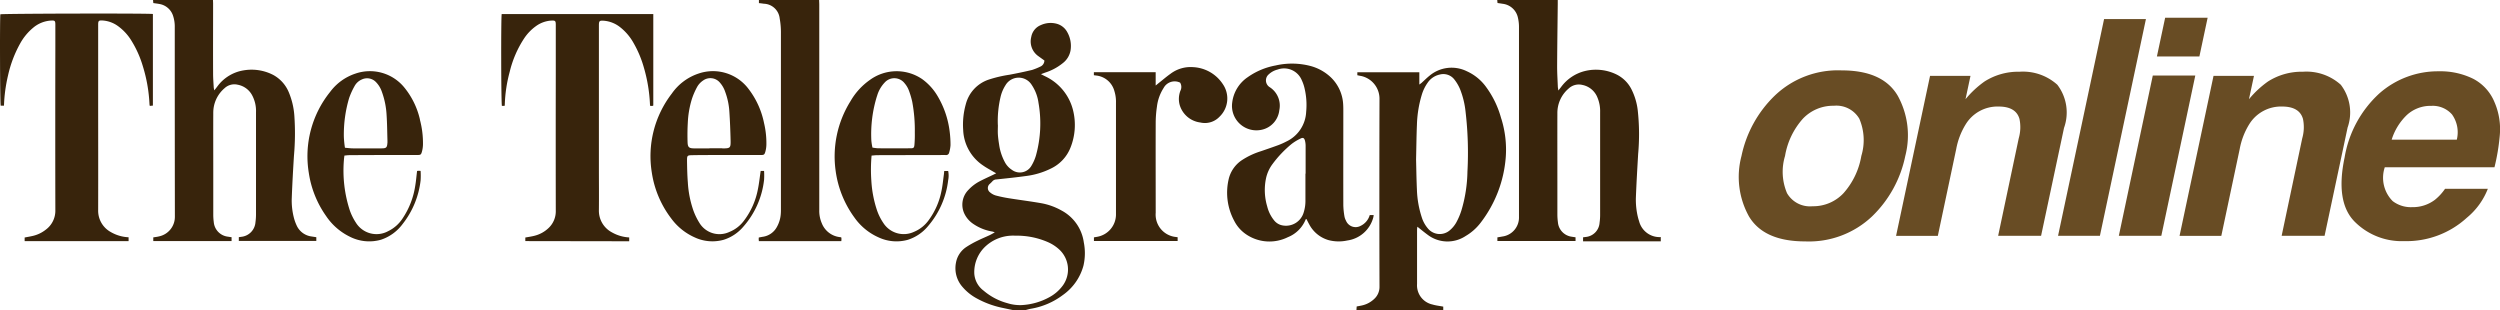
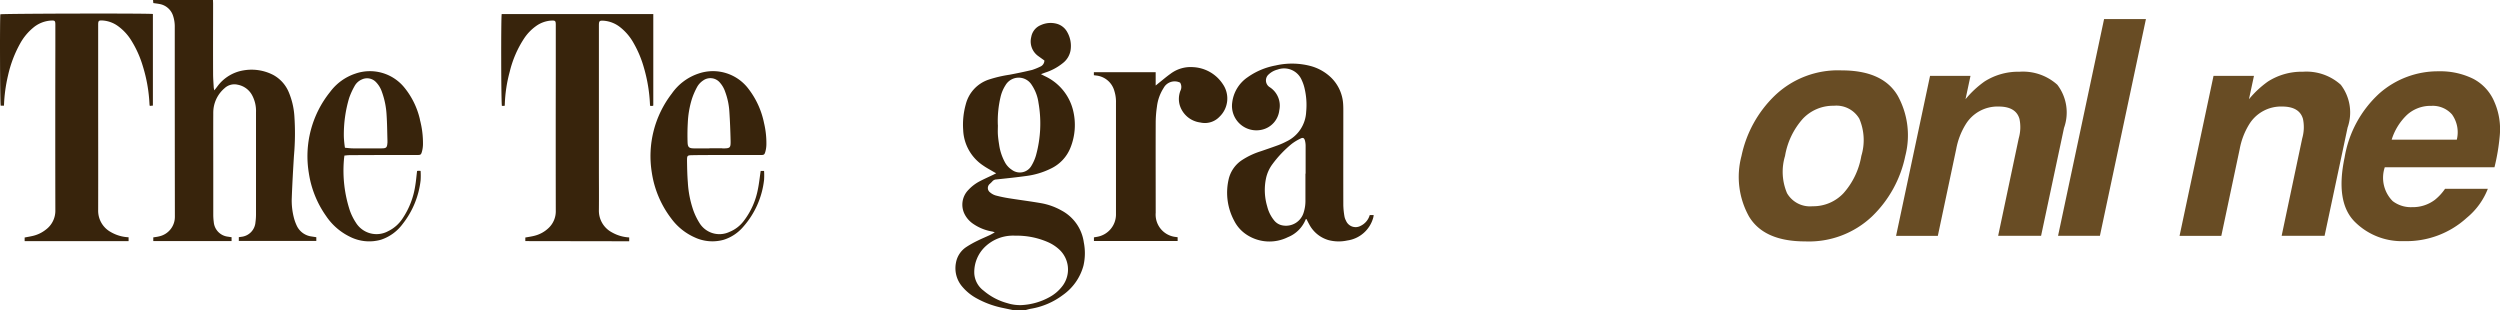
<svg xmlns="http://www.w3.org/2000/svg" width="161.287" height="20" viewBox="0 0 161.287 20">
  <g id="Group_394" data-name="Group 394" transform="translate(-315.1 -3349)">
-     <path id="Path_416" data-name="Path 416" d="M681.257,15.583h-5.014v-.257c.056-.008.114-.014.171-.023a.985.985,0,0,0,.894-.914,3.666,3.666,0,0,0,.036-.513q0-3.312,0-6.624a2.254,2.254,0,0,0-.171-.939,1.325,1.325,0,0,0-.989-.822.958.958,0,0,0-.872.236,2.06,2.06,0,0,0-.726,1.577c-.005,1.484,0,2.969,0,4.453,0,.7,0,1.4,0,2.1a3.752,3.752,0,0,0,.034.49,1.029,1.029,0,0,0,.9.941c.073.013.147.022.238.036v.241h-5.042v-.236c.108-.018.217-.036.325-.056a1.236,1.236,0,0,0,1.068-1.267c0-.992,0-1.984,0-2.977q0-4.621,0-9.243a2.6,2.6,0,0,0-.071-.641,1.137,1.137,0,0,0-.984-.886c-.1-.017-.206-.032-.33-.05-.005-.056-.012-.118-.019-.2h3.905c0,.1,0,.183,0,.27-.014,1.343-.034,2.685-.04,4.028,0,.425.027.85.044,1.274,0,.072.018.143.035.274l.175-.224A2.716,2.716,0,0,1,676.353,4.6a3.017,3.017,0,0,1,2.071.231,2.14,2.14,0,0,1,.946.954,4.043,4.043,0,0,1,.4,1.342,14.186,14.186,0,0,1,.026,2.836c-.054.93-.109,1.861-.145,2.792A4.76,4.76,0,0,0,679.776,14a2.8,2.8,0,0,0,.08.279,1.364,1.364,0,0,0,1.4,1.031Z" transform="translate(-259.012 3348.985)" fill="#38240c" />
    <path id="Path_417" data-name="Path 417" d="M73.626,15.328v.235H68.575v-.236c.131-.022.257-.034.378-.066a1.288,1.288,0,0,0,1.015-1.278Q69.96,7.84,69.961,1.7a2.183,2.183,0,0,0-.1-.637A1.12,1.12,0,0,0,68.95.266c-.117-.023-.236-.035-.373-.056-.005-.058-.011-.12-.018-.2h3.868c0,.085.008.171.007.257,0,1.507-.007,3.014,0,4.521,0,.29.025.581.041.871a1.443,1.443,0,0,0,.038.182l.181-.232a2.614,2.614,0,0,1,1.73-1.061,3.043,3.043,0,0,1,1.892.3,2.253,2.253,0,0,1,1,1.113,4.772,4.772,0,0,1,.36,1.516,16.331,16.331,0,0,1-.026,2.592c-.056.9-.106,1.8-.14,2.7a4.439,4.439,0,0,0,.124,1.243,2.855,2.855,0,0,0,.182.526,1.225,1.225,0,0,0,.977.731l.3.046v.24h-5v-.243c.056-.008.106-.013.155-.021a1.021,1.021,0,0,0,.92-.947,3.6,3.6,0,0,0,.034-.49q0-3.3,0-6.6a2.133,2.133,0,0,0-.252-1.1,1.329,1.329,0,0,0-.926-.676.926.926,0,0,0-.852.226,2.072,2.072,0,0,0-.727,1.577c-.006,1.253,0,2.507,0,3.76,0,.94,0,1.88,0,2.82a3.6,3.6,0,0,0,.031.468,1.034,1.034,0,0,0,.919.952c.073.013.146.022.237.036" transform="translate(256.414 3348.988)" fill="#38240c" />
    <path id="Path_418" data-name="Path 418" d="M1.59,20.755v-.233c.191-.037.374-.066.553-.11a2.117,2.117,0,0,0,.816-.4,1.514,1.514,0,0,0,.612-1.256q-.011-5.27,0-10.542,0-.7,0-1.41c0-.266-.029-.295-.3-.278A1.979,1.979,0,0,0,2.126,7a3.537,3.537,0,0,0-.81.977,7.632,7.632,0,0,0-.8,2.1,9.786,9.786,0,0,0-.259,1.94H.045C0,11.835-.017,6.471.023,6.122c.155-.048,9.407-.07,9.841-.021v5.91l-.2.02a.823.823,0,0,1-.019-.1,9.758,9.758,0,0,0-.436-2.481,6.707,6.707,0,0,0-.731-1.628,3.245,3.245,0,0,0-.858-.934,1.9,1.9,0,0,0-.972-.365c-.285-.019-.315.011-.315.287q0,2.194,0,4.387c0,2.514.006,5.028,0,7.542a1.571,1.571,0,0,0,.824,1.436,2.5,2.5,0,0,0,1.139.331v.248Z" transform="translate(315.1 3343.801)" fill="#38240c" />
    <path id="Path_419" data-name="Path 419" d="M226.079,20.876v-.23c.2-.037.4-.064.589-.113a2.023,2.023,0,0,0,.911-.5,1.481,1.481,0,0,0,.465-1.122q-.007-4.443,0-8.886,0-1.544,0-3.089c0-.271-.029-.3-.3-.286a1.884,1.884,0,0,0-.994.369,3.029,3.029,0,0,0-.741.771,6.781,6.781,0,0,0-.937,2.164,9.086,9.086,0,0,0-.317,2.1c0,.029-.007.057-.012.1h-.175c-.051-.158-.064-5.649-.013-5.926h9.78v5.9a.2.2,0,0,1-.059.028c-.043,0-.086,0-.138,0a.683.683,0,0,1-.017-.092,9.987,9.987,0,0,0-.392-2.377,6.96,6.96,0,0,0-.672-1.6,3.4,3.4,0,0,0-.867-1.015,1.946,1.946,0,0,0-1.024-.411c-.307-.024-.34.008-.34.31q0,4.588,0,9.177c0,.9.009,1.806,0,2.708a1.58,1.58,0,0,0,.855,1.465,2.508,2.508,0,0,0,1.1.319v.247Z" transform="translate(122.912 3343.678)" fill="#38240c" />
-     <path id="Path_420" data-name="Path 420" d="M345.191,15.31a.773.773,0,0,1,.014.1c0,.044-.005.089-.009.146h-5.32c0-.039-.009-.074-.01-.109s0-.073.005-.123c.095-.018.188-.037.281-.052a1.224,1.224,0,0,0,.883-.623,2.014,2.014,0,0,0,.258-.894c.008-.1.006-.209.006-.313q0-5.64,0-11.279a5.106,5.106,0,0,0-.08-.977A1.059,1.059,0,0,0,340.2.241C340.1.225,340,.213,339.88.2V0h3.884c0,.095.008.189.009.282q0,4.308,0,8.616,0,2.328,0,4.655a2,2,0,0,0,.163.85,1.424,1.424,0,0,0,1.146.892l.111.016" transform="translate(24.182 3349)" fill="#38240c" />
    <path id="Path_421" data-name="Path 421" d="M490.005,30.577v-.2h3.987v.862c.1-.079.153-.125.209-.17.246-.194.484-.4.739-.581a2.156,2.156,0,0,1,1.472-.435,2.433,2.433,0,0,1,1.924,1.113,1.627,1.627,0,0,1-.229,2.089,1.294,1.294,0,0,1-1.232.369,1.593,1.593,0,0,1-1.336-1.14,1.474,1.474,0,0,1,.046-.9.542.542,0,0,0-.015-.531.807.807,0,0,0-1.065.343,2.84,2.84,0,0,0-.432,1.212,7.152,7.152,0,0,0-.079,1c-.007,1.947,0,3.894,0,5.841a1.45,1.45,0,0,0,1.315,1.562l.1.015v.245h-5.4v-.237c.065-.011.129-.023.193-.033a1.465,1.465,0,0,0,1.229-1.418c0-.059,0-.119,0-.179q0-3.525,0-7.05a2.31,2.31,0,0,0-.1-.749,1.364,1.364,0,0,0-1.185-1.013l-.137-.018" transform="translate(-104.334 3323.279)" fill="#38240c" />
-     <path id="Path_422" data-name="Path 422" d="M616.927,33.621a6.082,6.082,0,0,0-.956-2.009,3.106,3.106,0,0,0-1.264-1.042,2.221,2.221,0,0,0-2.418.3c-.174.14-.332.3-.5.45-.034.031-.074.056-.144.109v-.793h-4v.191c.08.017.152.035.224.045a1.5,1.5,0,0,1,1.206,1.46q-.017,6.066,0,12.132a1.049,1.049,0,0,1-.358.811,1.667,1.667,0,0,1-.72.392c-.128.033-.26.053-.394.079-.006.082-.01.156-.015.23h5.6v-.22c-.252-.048-.484-.072-.7-.138a1.265,1.265,0,0,1-.99-1.321c0-1.171,0-2.343,0-3.514a1.841,1.841,0,0,1,.021-.183c.227.179.426.347.636.5a2.116,2.116,0,0,0,2.477.1,3.326,3.326,0,0,0,.967-.856,7.911,7.911,0,0,0,1.623-4.244,6.71,6.71,0,0,0-.29-2.475m-2.183,3.4a9.21,9.21,0,0,1-.392,2.533,4.279,4.279,0,0,1-.334.778,1.842,1.842,0,0,1-.411.494.992.992,0,0,1-1.407-.108,2.056,2.056,0,0,1-.407-.74,6.38,6.38,0,0,1-.309-1.778c-.032-.7-.04-1.4-.054-1.949.02-.847.025-1.54.055-2.233a7.4,7.4,0,0,1,.308-1.915,2.681,2.681,0,0,1,.386-.8,1.27,1.27,0,0,1,.779-.524.9.9,0,0,1,.942.319,2.715,2.715,0,0,1,.362.612,5.455,5.455,0,0,1,.361,1.471,22.779,22.779,0,0,1,.122,3.842" transform="translate(-204.977 3323.026)" fill="#38240c" />
    <path id="Path_423" data-name="Path 423" d="M436.261,24.424a2.753,2.753,0,0,0-1.425-2.033,4.162,4.162,0,0,0-1.3-.473c-.69-.122-1.386-.208-2.078-.319a8.37,8.37,0,0,1-.874-.182.975.975,0,0,1-.367-.2.348.348,0,0,1-.009-.557c.053-.053.109-.1.158-.159a.353.353,0,0,1,.252-.119c.638-.068,1.277-.132,1.912-.221a5.016,5.016,0,0,0,1.621-.487,2.517,2.517,0,0,0,1.253-1.345,3.929,3.929,0,0,0,.159-2.437,3.293,3.293,0,0,0-1.8-2.168l-.264-.134.267-.1a3.477,3.477,0,0,0,1.138-.609,1.329,1.329,0,0,0,.5-.8,1.8,1.8,0,0,0-.212-1.21,1.1,1.1,0,0,0-.71-.542,1.512,1.512,0,0,0-.986.093,1.009,1.009,0,0,0-.623.768,1.157,1.157,0,0,0,.448,1.23l.4.288a.434.434,0,0,1-.276.4,3.876,3.876,0,0,1-.517.209c-.485.116-.974.218-1.464.31a8.148,8.148,0,0,0-1.348.318,2.268,2.268,0,0,0-1.463,1.575,4.888,4.888,0,0,0-.172,1.661,2.892,2.892,0,0,0,1.3,2.31c.2.14.42.256.631.382.055.033.112.063.2.111l-.2.1c-.282.135-.569.262-.846.407a2.685,2.685,0,0,0-.747.565,1.357,1.357,0,0,0-.261,1.534,1.667,1.667,0,0,0,.583.666,3.073,3.073,0,0,0,1.238.49,1.038,1.038,0,0,1,.14.052c-.138.075-.24.136-.346.186-.257.12-.52.227-.773.354a6.375,6.375,0,0,0-.7.392,1.536,1.536,0,0,0-.686,1.033,1.827,1.827,0,0,0,.445,1.578,3.2,3.2,0,0,0,.87.7,5.908,5.908,0,0,0,1.714.631l.653.138h.807c.115-.029.229-.066.345-.086a4.724,4.724,0,0,0,2.058-.881,3.4,3.4,0,0,0,1.335-1.9,3.579,3.579,0,0,0,.021-1.51m-5.545-7.574a6.758,6.758,0,0,1,.17-1.775,2.393,2.393,0,0,1,.324-.78.987.987,0,0,1,1.687-.028,2.709,2.709,0,0,1,.442,1.161,7.715,7.715,0,0,1-.161,3.389,2.772,2.772,0,0,1-.294.672.86.86,0,0,1-1.264.262,1.347,1.347,0,0,1-.47-.53,3.372,3.372,0,0,1-.352-1.1c-.034-.213-.064-.428-.078-.643s0-.418,0-.626M434.9,27.237a2.6,2.6,0,0,1-.876.751,4.155,4.155,0,0,1-1.77.5,2.71,2.71,0,0,1-.926-.126,3.931,3.931,0,0,1-1.53-.807,1.486,1.486,0,0,1-.6-1.106,2.271,2.271,0,0,1,.752-1.776,2.607,2.607,0,0,1,1.624-.664c.111-.008.224,0,.336,0a5.009,5.009,0,0,1,2,.4,2.643,2.643,0,0,1,.752.477,1.758,1.758,0,0,1,.238,2.352" transform="translate(-51.242 3340.195)" fill="#38240c" />
    <path id="Path_424" data-name="Path 424" d="M558.9,38.263a1.107,1.107,0,0,1-.586.694.672.672,0,0,1-.943-.327.959.959,0,0,1-.1-.273,5.031,5.031,0,0,1-.075-.709c-.006-2.014,0-4.028,0-6.042,0-.164,0-.329-.01-.492a2.6,2.6,0,0,0-.788-1.731,3.046,3.046,0,0,0-1.357-.748,4.71,4.71,0,0,0-2.218-.023,4.508,4.508,0,0,0-1.8.758A2.307,2.307,0,0,0,550.028,31a1.577,1.577,0,0,0,1.912,1.756,1.449,1.449,0,0,0,1.126-1.256,1.415,1.415,0,0,0-.61-1.483.514.514,0,0,1-.067-.837,1.287,1.287,0,0,1,.565-.305,1.233,1.233,0,0,1,1.563.69,2.579,2.579,0,0,1,.159.44,4.651,4.651,0,0,1,.123,1.6,2.227,2.227,0,0,1-1.282,1.914,4.743,4.743,0,0,1-.489.221c-.377.14-.759.268-1.138.4a4.851,4.851,0,0,0-1.268.6A2.031,2.031,0,0,0,549.788,36a3.826,3.826,0,0,0,.365,2.625,2.323,2.323,0,0,0,.758.87,2.673,2.673,0,0,0,2.706.194,2.06,2.06,0,0,0,1.155-1.157c0-.007.022-.009.044-.017.057.11.111.223.173.332a2.052,2.052,0,0,0,1.264,1.034,2.606,2.606,0,0,0,1.2.021,2.026,2.026,0,0,0,1.677-1.488,1.185,1.185,0,0,0,.024-.151Zm-4.148-2.672c0,.566,0,1.132,0,1.7a2.465,2.465,0,0,1-.117.814,1.19,1.19,0,0,1-1.345.827.888.888,0,0,1-.564-.334,2.3,2.3,0,0,1-.441-.894,3.7,3.7,0,0,1-.085-1.768,2.362,2.362,0,0,1,.433-.971,7.187,7.187,0,0,1,1.231-1.293,3.111,3.111,0,0,1,.589-.354c.145-.07.222-.023.266.134a1.356,1.356,0,0,1,.045.352c0,.6,0,1.192,0,1.788Z" transform="translate(-155.432 3324.613)" fill="#38240c" />
    <path id="Path_425" data-name="Path 425" d="M298.682,35.274a5.331,5.331,0,0,0-1-2.222,2.868,2.868,0,0,0-3.226-1,3.419,3.419,0,0,0-1.73,1.294,6.609,6.609,0,0,0-1.288,5.105,6.439,6.439,0,0,0,1.242,2.938,3.78,3.78,0,0,0,1.513,1.229,2.7,2.7,0,0,0,1.878.16,2.743,2.743,0,0,0,1.27-.846,5.484,5.484,0,0,0,1.338-3.02,4.516,4.516,0,0,0,0-.576h-.219c-.062.414-.1.8-.179,1.179a4.819,4.819,0,0,1-.884,2.009,2.178,2.178,0,0,1-.959.749,1.511,1.511,0,0,1-1.939-.6,4.183,4.183,0,0,1-.386-.8,6.626,6.626,0,0,1-.352-1.794c-.037-.468-.047-.939-.053-1.408,0-.328.019-.345.339-.351.388-.008.777-.01,1.165-.01q1.614,0,3.228,0c.236,0,.268-.016.329-.243a1.813,1.813,0,0,0,.059-.418,5.642,5.642,0,0,0-.145-1.376m-2.7,1.6h-.828v.008h-.963c-.348,0-.437-.063-.448-.4-.013-.409-.01-.819.013-1.227a6.086,6.086,0,0,1,.265-1.559,4.569,4.569,0,0,1,.358-.813,1.215,1.215,0,0,1,.368-.381.8.8,0,0,1,1.076.131,1.714,1.714,0,0,1,.346.6,4.407,4.407,0,0,1,.267,1.241c.043.624.067,1.249.082,1.874.012.516-.018.535-.537.535" transform="translate(65.715 3321.692)" fill="#38240c" />
-     <path id="Path_426" data-name="Path 426" d="M376.605,37.328q2.006-.006,4.012-.008c.127,0,.254-.007.381,0a.2.2,0,0,0,.232-.16,2.106,2.106,0,0,0,.087-.479,6.77,6.77,0,0,0-.056-.892,5.846,5.846,0,0,0-.764-2.249,3.6,3.6,0,0,0-1.012-1.122,2.926,2.926,0,0,0-3.361.05,4.277,4.277,0,0,0-1.26,1.378,6.718,6.718,0,0,0-.95,4.545,6.584,6.584,0,0,0,1.2,2.954,3.777,3.777,0,0,0,1.573,1.291,2.719,2.719,0,0,0,1.88.151,2.785,2.785,0,0,0,1.3-.882,5.516,5.516,0,0,0,1.3-2.966,1.512,1.512,0,0,0,0-.589h-.255c-.009.089-.014.163-.024.236-.051.361-.082.727-.161,1.082a4.666,4.666,0,0,1-.8,1.829,2.213,2.213,0,0,1-.964.776,1.564,1.564,0,0,1-1.977-.567,3.428,3.428,0,0,1-.424-.86,7.319,7.319,0,0,1-.352-1.862,10.154,10.154,0,0,1,.015-1.63c.137-.01.261-.026.386-.026m-.037-3.805a2.1,2.1,0,0,1,.5-.886.836.836,0,0,1,1.281.052,1.561,1.561,0,0,1,.265.437,5.26,5.26,0,0,1,.23.768,9.989,9.989,0,0,1,.164,1.98,7.559,7.559,0,0,1-.024.781c-.018.2-.058.229-.257.229q-1.042.005-2.084,0a3.193,3.193,0,0,1-.368-.045,3.657,3.657,0,0,1-.071-.447,8.255,8.255,0,0,1,.361-2.869" transform="translate(-4.895 3321.683)" fill="#38240c" />
    <path id="Path_427" data-name="Path 427" d="M144.983,35.027a5.045,5.045,0,0,0-1.025-2.09,2.862,2.862,0,0,0-3.145-.875,3.338,3.338,0,0,0-1.627,1.18,6.617,6.617,0,0,0-1.373,5.231,6.459,6.459,0,0,0,1.116,2.777,3.89,3.89,0,0,0,1.518,1.326,2.757,2.757,0,0,0,2.024.2,2.854,2.854,0,0,0,1.392-1.012,5.557,5.557,0,0,0,1.162-2.818,4.852,4.852,0,0,0,0-.607,1.088,1.088,0,0,0-.116-.011,1.011,1.011,0,0,0-.112.012c-.042.341-.067.661-.122.975a5.129,5.129,0,0,1-.813,2.088,2.309,2.309,0,0,1-.929.82,1.566,1.566,0,0,1-2.086-.551,3.633,3.633,0,0,1-.387-.778,8.275,8.275,0,0,1-.383-3.266c.005-.088.019-.176.032-.28.111-.01.214-.026.316-.027q1.2-.008,2.4-.01c.658,0,1.315,0,1.973,0,.22,0,.255-.013.31-.209a1.907,1.907,0,0,0,.069-.461,5.878,5.878,0,0,0-.2-1.616m-2.094,1.5c-.019.305-.074.358-.382.358-.612,0-1.225,0-1.837,0-.163,0-.325-.024-.521-.04a6.394,6.394,0,0,1-.07-.694,8.247,8.247,0,0,1,.341-2.515,4.662,4.662,0,0,1,.35-.769.968.968,0,0,1,.473-.429.79.79,0,0,1,.907.171,1.664,1.664,0,0,1,.381.625,5.156,5.156,0,0,1,.305,1.506c.037.55.039,1.1.056,1.653,0,.045,0,.09,0,.134" transform="translate(197.211 3321.689)" fill="#38240c" />
    <path id="Path_428" data-name="Path 428" d="M783.25,42.569q-2.665,0-3.628-1.618a5.247,5.247,0,0,1-.479-3.894,7.555,7.555,0,0,1,2.134-3.88,5.889,5.889,0,0,1,4.326-1.641q2.666,0,3.623,1.641a5.285,5.285,0,0,1,.484,3.88,7.509,7.509,0,0,1-2.139,3.894,5.921,5.921,0,0,1-4.321,1.618m3.624-5.512a3.507,3.507,0,0,0-.128-2.4,1.712,1.712,0,0,0-1.646-.839,2.682,2.682,0,0,0-2,.839,4.791,4.791,0,0,0-1.148,2.4,3.523,3.523,0,0,0,.128,2.4,1.709,1.709,0,0,0,1.646.844,2.676,2.676,0,0,0,2-.844,4.827,4.827,0,0,0,1.148-2.4" transform="translate(-351.691 3322.005)" fill="#684c24" />
    <path id="Path_429" data-name="Path 429" d="M860.188,35.753l-1.48,6.963h-2.77l1.328-6.289a2.606,2.606,0,0,0,.048-1.252q-.228-.8-1.347-.8a2.407,2.407,0,0,0-2.134,1.167,4.626,4.626,0,0,0-.6,1.575l-1.186,5.6h-2.694l2.192-10.321h2.609l-.322,1.508a6.282,6.282,0,0,1,1.233-1.148,4.047,4.047,0,0,1,2.248-.626,3.309,3.309,0,0,1,2.443.84,2.943,2.943,0,0,1,.432,2.784" transform="translate(-411.928 3321.498)" fill="#684c24" />
    <path id="Path_430" data-name="Path 430" d="M924.6,22.532h-2.7L924.869,8.55h2.7Z" transform="translate(-474.025 3341.682)" fill="#684c24" />
-     <path id="Path_431" data-name="Path 431" d="M951.319,11.684h2.742l-2.192,10.34h-2.741Zm3.007-1.233h-2.741l.531-2.495h2.741Z" transform="translate(-497.332 3342.19)" fill="#684c24" />
    <path id="Path_432" data-name="Path 432" d="M987.191,35.753l-1.48,6.963h-2.77l1.328-6.289a2.608,2.608,0,0,0,.048-1.252q-.228-.8-1.347-.8a2.407,2.407,0,0,0-2.135,1.167,4.628,4.628,0,0,0-.6,1.575l-1.186,5.6h-2.694l2.191-10.321h2.609l-.323,1.508a6.285,6.285,0,0,1,1.233-1.148,4.046,4.046,0,0,1,2.248-.626,3.307,3.307,0,0,1,2.443.84,2.941,2.941,0,0,1,.432,2.784" transform="translate(-520.641 3321.498)" fill="#684c24" />
    <path id="Path_433" data-name="Path 433" d="M1058.772,33.942a4.369,4.369,0,0,1,.332,2.134,13.292,13.292,0,0,1-.342,2.049h-7.077a2.132,2.132,0,0,0,.512,2.182,1.928,1.928,0,0,0,1.262.389,2.352,2.352,0,0,0,1.461-.474,3.3,3.3,0,0,0,.655-.711h2.76a4.556,4.556,0,0,1-1.356,1.869,5.774,5.774,0,0,1-4.041,1.508,4.284,4.284,0,0,1-3.211-1.271q-1.238-1.271-.631-4.136a7.2,7.2,0,0,1,2.234-4.117,5.711,5.711,0,0,1,3.837-1.432,4.781,4.781,0,0,1,2.225.484,2.966,2.966,0,0,1,1.38,1.527m-6.64,2.4h4.2a1.979,1.979,0,0,0-.309-1.627,1.648,1.648,0,0,0-1.332-.554,2.248,2.248,0,0,0-1.58.588,3.753,3.753,0,0,0-.982,1.594" transform="translate(-582.732 3321.668)" fill="#684c24" />
    <rect id="Rectangle_290" data-name="Rectangle 290" width="161.287" height="20" transform="translate(315.1 3349)" fill="none" />
  </g>
</svg>